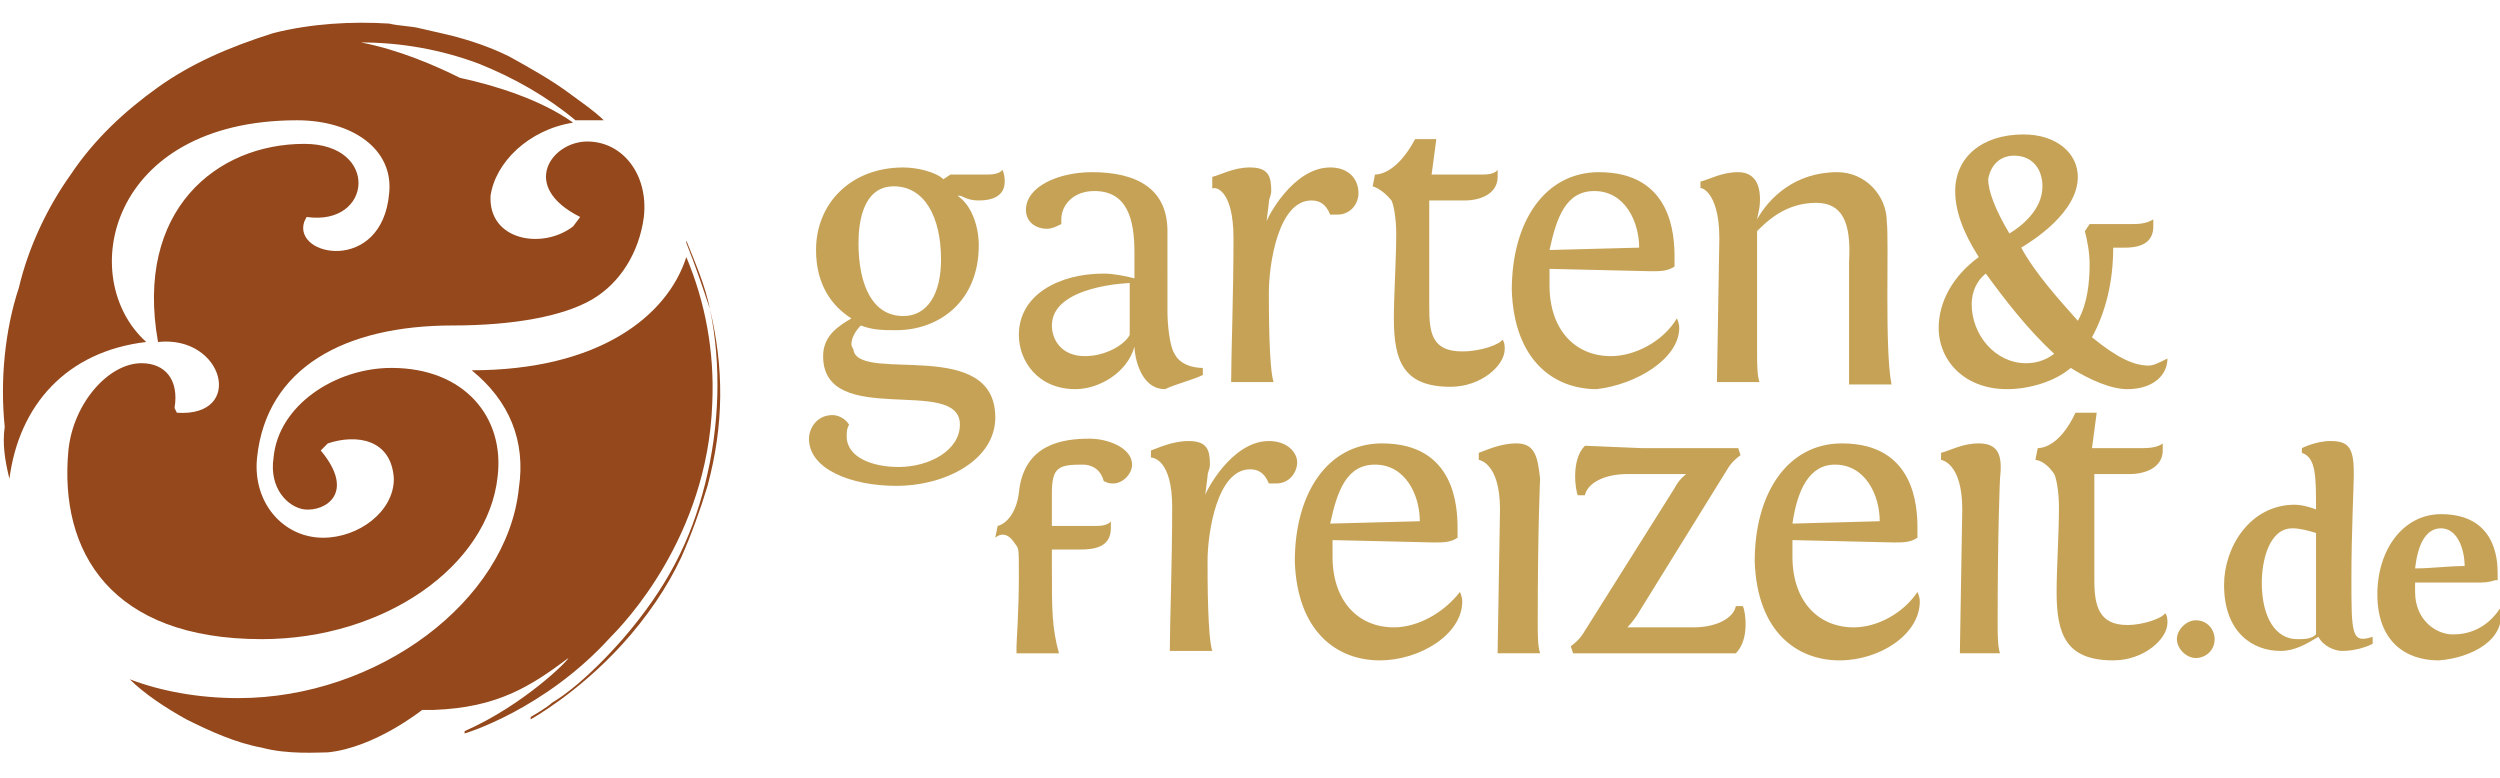
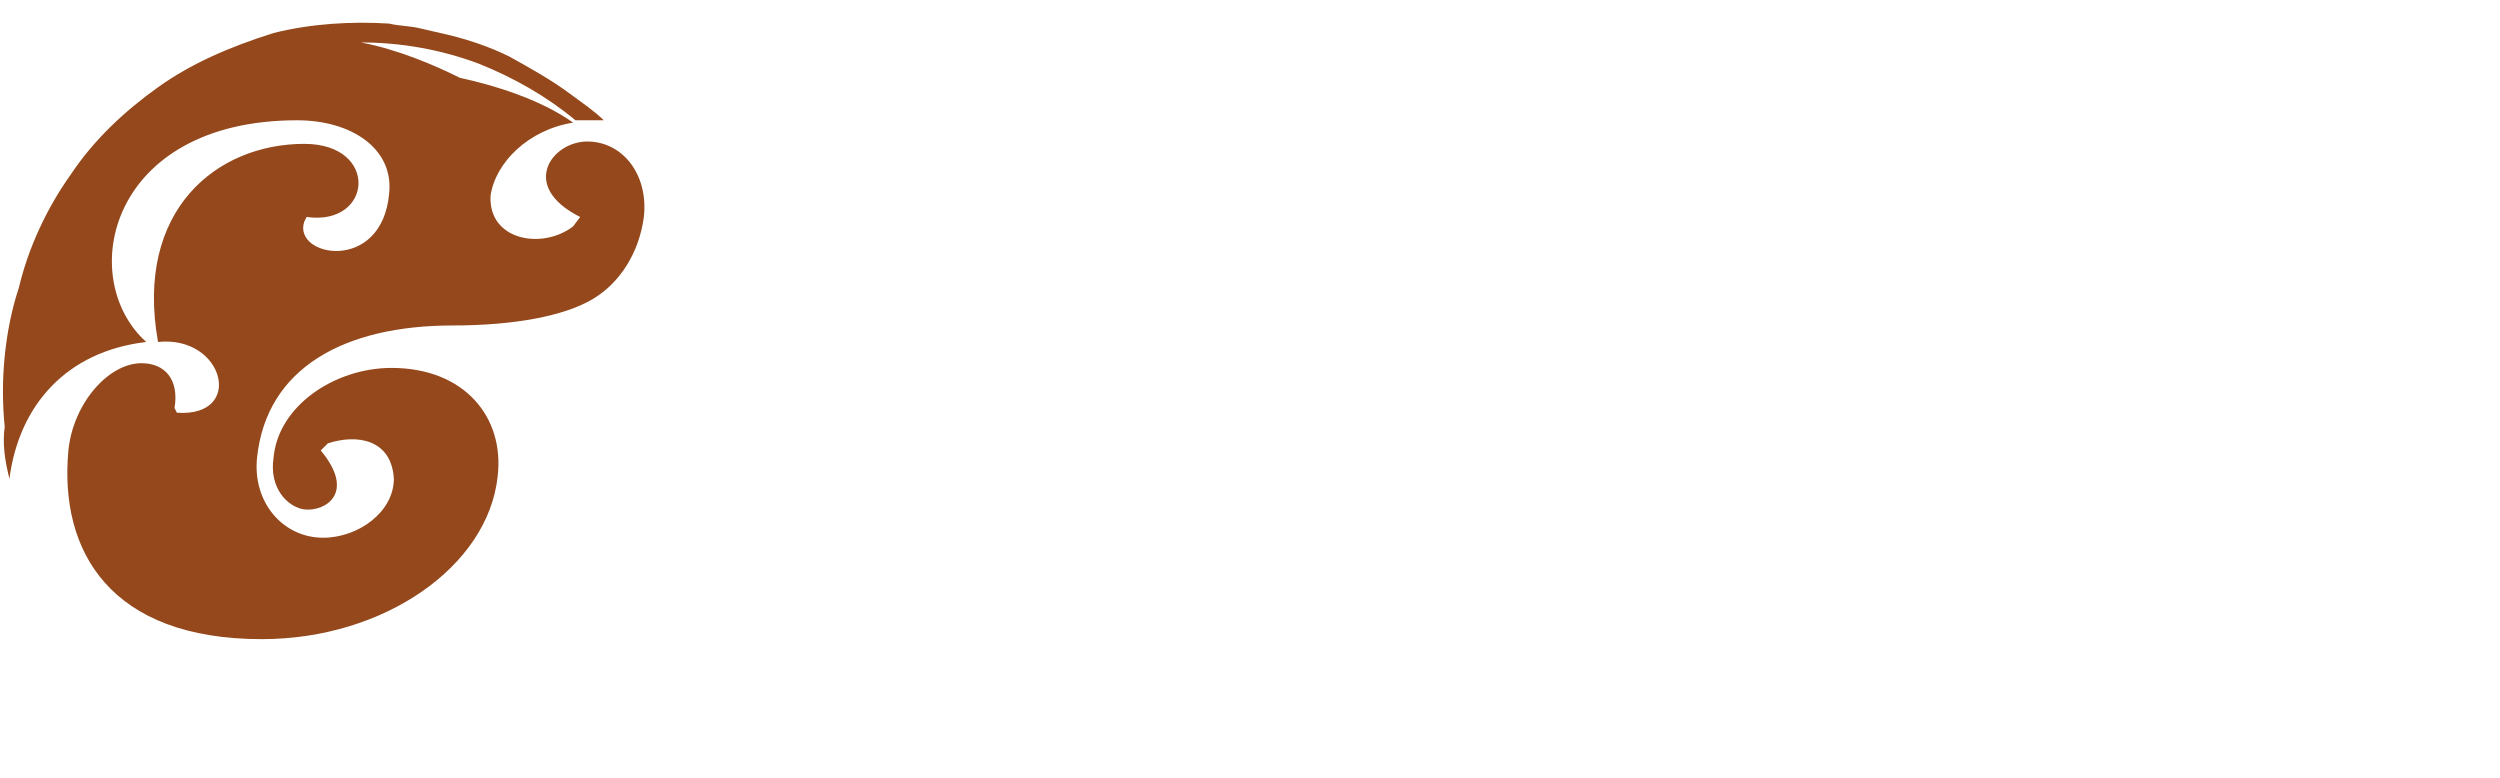
<svg xmlns="http://www.w3.org/2000/svg" xml:space="preserve" width="106" height="33" style="enable-background:new 0 0 106 33">
-   <path d="M36.2 14.9c0-.1-.1-.2-.1-.3 0-.3.2-.6.4-.8.5.2 1 .2 1.5.2 1.8 0 3.5-1.2 3.5-3.6 0-.8-.3-1.7-.9-2.1h.1c.1 0 .3.2.8.2.6 0 1.1-.2 1.1-.8 0-.1 0-.3-.1-.5 0 0-.1.2-.6.2h-1.6l-.3.2c-.3-.3-1.1-.5-1.7-.5-2.2 0-3.7 1.5-3.7 3.5 0 1.5.7 2.4 1.5 2.9-.5.3-1.2.7-1.2 1.6 0 3.1 5.8.8 5.8 2.9 0 1.1-1.3 1.8-2.6 1.8-1.1 0-2.2-.4-2.2-1.3 0-.2 0-.3.1-.5-.2-.3-.5-.4-.7-.4-.7 0-1 .6-1 1 0 1.3 1.8 2 3.7 2 2.1 0 4.2-1.1 4.2-2.9 0-3.4-5.6-1.5-6-2.8zm1.7-7c1.3 0 2 1.3 2 3.1 0 1.5-.6 2.4-1.6 2.4-1.3 0-1.9-1.3-1.9-3.1 0-.9.2-2.4 1.5-2.4zM51 15.9v-.3c-.1 0-.9 0-1.2-.6-.2-.3-.3-1.2-.3-1.8V9.8c0-1.8-1.3-2.5-3.2-2.5-1.4 0-2.8.6-2.8 1.6 0 .5.4.8.9.8.2 0 .4-.1.6-.2v-.2c0-.6.5-1.2 1.4-1.2 1.4 0 1.7 1.2 1.7 2.6v1.1c-.4-.1-.9-.2-1.3-.2-1.9 0-3.6.9-3.6 2.6 0 1.1.8 2.3 2.4 2.3 1 0 2.2-.7 2.5-1.8 0 .3.2 1.8 1.3 1.8.4-.2 1.2-.4 1.6-.6zm-3.1-1.7c-.2.4-1 .9-1.9.9-1 0-1.4-.7-1.4-1.3 0-1.7 3.3-1.8 3.3-1.8v2.2zM52.3 10.1c0 2.4-.1 5-.1 6.1H54c-.2-.6-.2-3.1-.2-3.8 0-1.2.4-3.9 1.8-3.9.3 0 .6.1.8.6h.3c.6 0 .9-.5.9-.9 0-.6-.4-1.1-1.2-1.1-1.6 0-2.7 2.2-2.7 2.3l.1-.8c0-.2.1-.3.1-.5 0-.6-.1-1-.9-1-.7 0-1.2.3-1.6.4V8c.1-.1.9 0 .9 2.1zM59 8.5c.1.2.2.8.2 1.4 0 1.1-.1 2.6-.1 3.6 0 1.8.4 2.9 2.4 2.9 1.3 0 2.3-.9 2.3-1.6 0-.1 0-.3-.1-.4-.1.2-.9.5-1.7.5-1.3 0-1.4-.8-1.4-1.9V8.5h1.5c.7 0 1.4-.3 1.4-1v-.3s-.1.2-.6.2h-2.2l.2-1.5H60c-.8 1.5-1.6 1.5-1.7 1.5l-.1.5s.4.1.8.6zM71.2 13.9c0-.2-.1-.4-.1-.4-.6 1-1.8 1.6-2.8 1.6-1.5 0-2.6-1.1-2.6-3v-.7l4.3.1c.4 0 .7 0 1-.2v-.4c0-.9-.1-3.6-3.2-3.6-2.3 0-3.7 2.1-3.7 5 .1 3 1.8 4.2 3.6 4.2 1.7-.2 3.5-1.3 3.5-2.6zm-3.6-5.8c1.3 0 1.9 1.3 1.9 2.4l-3.8.1c.3-1.4.7-2.5 1.9-2.5zM72.9 10.1l-.1 6v.1h1.8c-.1-.3-.1-.8-.1-1.3V9.8c.4-.4 1.2-1.2 2.5-1.2 1.1 0 1.5.8 1.4 2.5v5.2h1.8c-.3-1.5-.1-6.1-.2-6.9 0-1.1-.9-2.1-2.1-2.1-1.8 0-2.9 1.1-3.4 2l.1-.5c.1-.8-.1-1.5-.9-1.5-.7 0-1.2.3-1.6.4V8c-.1-.1.8 0 .8 2.1zM46.2 18.6c-1.1 0-2.8.2-3 2.3-.1.8-.5 1.3-.9 1.4l-.1.5s.4-.4.8.2c.2.3.2.1.2 1.4 0 1.5-.1 2.8-.1 3v.3h1.8c-.3-1.1-.3-1.8-.3-3.7v-.7h1.2c.6 0 1.3-.1 1.3-.9v-.3s-.1.2-.6.2h-1.9V20.9c0-1.1.3-1.2 1.3-1.2.5 0 .8.3.9.7.2.1.3.1.4.1.4 0 .8-.4.8-.8 0-.7-1-1.1-1.8-1.1zM53.8 18.7c-1.6 0-2.7 2.2-2.7 2.3l.1-.8c0-.2.1-.3.1-.5 0-.6-.1-1-.9-1-.7 0-1.3.3-1.6.4v.3c.1 0 .9.1.9 2.1 0 2.4-.1 5-.1 6.1h1.8c-.2-.6-.2-3.1-.2-3.8 0-1.2.4-3.9 1.8-3.9.3 0 .6.1.8.6h.3c.6 0 .9-.5.9-.9s-.4-.9-1.2-.9zM59.1 26.6c-1.5 0-2.6-1.1-2.6-3v-.7l4.3.1c.4 0 .7 0 1-.2v-.4c0-.9-.1-3.6-3.2-3.6-2.3 0-3.7 2.1-3.7 5 .1 3 1.8 4.2 3.6 4.2 1.7 0 3.5-1.1 3.5-2.5 0-.2-.1-.4-.1-.4-.7.9-1.8 1.5-2.8 1.5zm-.8-6.9c1.3 0 1.9 1.3 1.9 2.4l-3.8.1c.3-1.4.7-2.5 1.9-2.5zM64.3 18.8c-.7 0-1.3.3-1.6.4v.3s.9.1.9 2.1l-.1 6v.1h1.8c-.1-.3-.1-.8-.1-1.3 0-4 .1-6.1.1-6.1-.1-.9-.2-1.5-1-1.5zM73.6 25.7c-.1.5-.8.9-1.8.9H69s.2-.2.4-.5l3.9-6.3c.2-.3.5-.5.5-.5l-.1-.3h-4.1l-2.4-.1c-.6.6-.4 1.9-.3 2.1h.3c.1-.5.8-.9 1.8-.9h2.5s-.3.2-.5.6l-3.9 6.2c-.2.3-.5.5-.5.5l.1.3h6.9c.6-.6.4-1.8.3-2h-.3zM78.6 26.6c-1.5 0-2.6-1.1-2.6-3v-.7l4.3.1c.4 0 .7 0 1-.2v-.4c0-.9-.1-3.6-3.2-3.6-2.3 0-3.7 2.1-3.7 5 .1 3 1.8 4.2 3.6 4.2 1.7 0 3.4-1.1 3.4-2.5 0-.2-.1-.4-.1-.4-.6.9-1.7 1.5-2.7 1.5zm-.8-6.9c1.3 0 1.9 1.3 1.9 2.4l-3.7.1c.2-1.4.7-2.5 1.8-2.5zM83.9 18.8c-.7 0-1.2.3-1.6.4v.3s.9.1.9 2.1l-.1 6v.1h1.7c-.1-.3-.1-.8-.1-1.3 0-4 .1-6.1.1-6.1.1-.9 0-1.5-.9-1.5zM90.2 26.5c-1.2 0-1.4-.8-1.4-1.9v-4.5h1.5c.7 0 1.4-.3 1.4-1v-.3s-.2.2-.8.2h-2.2l.2-1.5H88c-.7 1.5-1.5 1.5-1.6 1.5l-.1.5s.4 0 .8.6c.1.2.2.8.2 1.4 0 1.1-.1 2.6-.1 3.6 0 1.8.4 2.9 2.4 2.9 1.3 0 2.3-.9 2.3-1.6 0-.1 0-.3-.1-.4-.1.2-.9.5-1.6.5zM90.2 16.5c1.1 0 1.7-.6 1.7-1.3-.4.2-.6.3-.8.3-.6 0-1.3-.3-2.4-1.2.6-1.1.9-2.4.9-3.8h.5c.8 0 1.2-.3 1.2-.9v-.3c-.3.2-.7.2-.9.2h-1.8l-.2.3c.1.4.2.9.2 1.4 0 .8-.1 1.7-.5 2.4-.8-.9-1.8-2-2.4-3.1.5-.3 2.4-1.5 2.4-3 0-1-.9-1.8-2.3-1.8-1.8 0-2.9 1-2.9 2.4 0 .8.3 1.7 1 2.8-1.1.8-1.7 1.9-1.7 3 0 1.4 1.1 2.6 2.9 2.6.9 0 2-.3 2.7-.9.8.5 1.7.9 2.4.9zm-4.8-9.9c.8 0 1.2.6 1.2 1.3 0 1-.9 1.7-1.4 2-.6-1-.9-1.8-.9-2.3.1-.6.5-1 1.1-1zm.5 8.8c-1.3 0-2.3-1.2-2.3-2.5 0-.5.2-1 .6-1.3.8 1.1 1.8 2.4 2.9 3.4-.4.3-.8.4-1.2.4zM93.1 26.3c-.4 0-.8.4-.8.8s.4.8.8.8.8-.3.8-.8c0-.4-.3-.8-.8-.8zM99.7 24.5c0-1.9.1-3.9.1-4.3V20c0-1.1-.3-1.3-1-1.3-.6 0-1.2.3-1.2.3v.2c.6.2.6 1 .6 2.4 0 0-.5-.2-.9-.2-1.9 0-3 1.8-3 3.4 0 2 1.2 2.8 2.4 2.8.6 0 1.1-.3 1.6-.6.2.4.7.6 1 .6.6 0 1.1-.2 1.3-.3V27c-.9.3-.9-.1-.9-2.5zm-1.5 1v1.4c-.2.2-.5.2-.8.2-.9 0-1.5-.9-1.5-2.4 0-.9.3-2.3 1.3-2.3.3 0 .7.1 1 .2v2.9zM106 25.8c-.6.9-1.4 1.1-2 1.1-.7 0-1.6-.6-1.6-1.8v-.4h2.6c.3 0 .5 0 .8-.1h.1v-.3c0-.6-.1-2.5-2.4-2.5-1.6 0-2.7 1.5-2.7 3.4 0 2 1.2 2.8 2.6 2.8 1.4-.1 2.9-.9 2.6-2.2zm-2.5-3.4c.7 0 1 .9 1 1.6-.7 0-1.4.1-2.1.1.1-.9.4-1.7 1.1-1.7z" style="fill:#c6a256" />
  <path d="M.4 20.3c.4-3.1 2.4-5.4 5.8-5.8-3-2.7-1.6-9.4 6.4-9.4 2.3 0 4.1 1.2 3.9 3.1-.3 3.4-4.1 2.7-3.6 1.2l.1-.2c2.8.4 3.1-3.1-.1-3.1-3.7 0-7.2 2.8-6.2 8.4 2.8-.3 3.7 3.2.8 3l-.1-.2c.2-1.2-.4-1.9-1.4-1.9-1.4 0-2.9 1.7-3.1 3.7-.4 4.3 1.8 8 8.2 8 5.2 0 9.6-3.1 10-6.9.3-2.5-1.4-4.6-4.5-4.6-2.4 0-4.8 1.6-5 3.8-.2 1.3.6 2.1 1.3 2.2.9.1 2.2-.7.7-2.5l.3-.3c1.2-.4 2.7-.2 2.8 1.5 0 1.4-1.5 2.5-3 2.5-1.7 0-3-1.5-2.8-3.4.4-3.8 3.7-5.6 8.3-5.6 2.6 0 4.7-.4 5.9-1.1 1.2-.7 2-2 2.2-3.5.2-1.8-.9-3.2-2.4-3.2s-2.9 1.9-.3 3.2l-.3.4c-1.3 1-3.6.6-3.5-1.3.2-1.4 1.6-2.8 3.5-3.1-1.4-1-3.4-1.6-4.8-1.9-1-.5-2.6-1.2-4.2-1.5 1.7 0 3.4.3 5 .9 1.5.6 2.9 1.4 4.1 2.4h1.2c-.4-.4-1-.8-1.4-1.1-.8-.6-1.7-1.1-2.6-1.6-.8-.4-1.7-.7-2.5-.9-.4-.1-.9-.2-1.3-.3-.4-.1-.9-.1-1.3-.2-1.6-.1-3.3 0-4.9.4-1.9.6-3.5 1.3-4.9 2.3C5.3 4.7 4 5.9 3 7.4 2 8.8 1.2 10.5.8 12.2c-.3.9-.5 1.9-.6 2.9-.1 1-.1 2 0 3-.1.7 0 1.4.2 2.2 0-.1 0 0 0 0z" style="fill:#94481b" />
-   <path d="M17.9 30.1h.5c2.7-.1 4.1-1 5.7-2.2 0 .1-1.9 2-4.4 3.1v.1s3.4-1 6.2-4.1c.5-.5 4.1-4.2 4.3-9.9.1-2.2-.3-4.3-1.1-6.2-.8 2.5-3.7 4.8-9.1 4.8 1.6 1.3 2.3 3 2 5-.5 4.8-6 8.9-11.9 8.9-1.7 0-3.3-.3-4.6-.8.6.6 1.5 1.2 2.4 1.7 1 .5 2.1 1 3.2 1.2 1.1.3 2.4.2 2.8.2 2-.2 4-1.8 4-1.8z" style="fill:#94481b" />
-   <path d="M30.1 13.1c-.2-1-.6-1.9-1-2.9v.1c.4 1 .7 1.9 1 2.8.5 2.4.4 5-.2 7.4-.6 2.4-1.6 4.4-3.5 6.6-1.5 1.7-2.5 2.4-3 2.7-.2.2-.9.6-.9.6v.1s2-1.1 3.9-3.2c1-1.1 1.9-2.4 2.5-3.7.4-.9.8-2 1.1-3 .7-2.6.7-5 .1-7.5z" style="fill:#94481b" />
</svg>